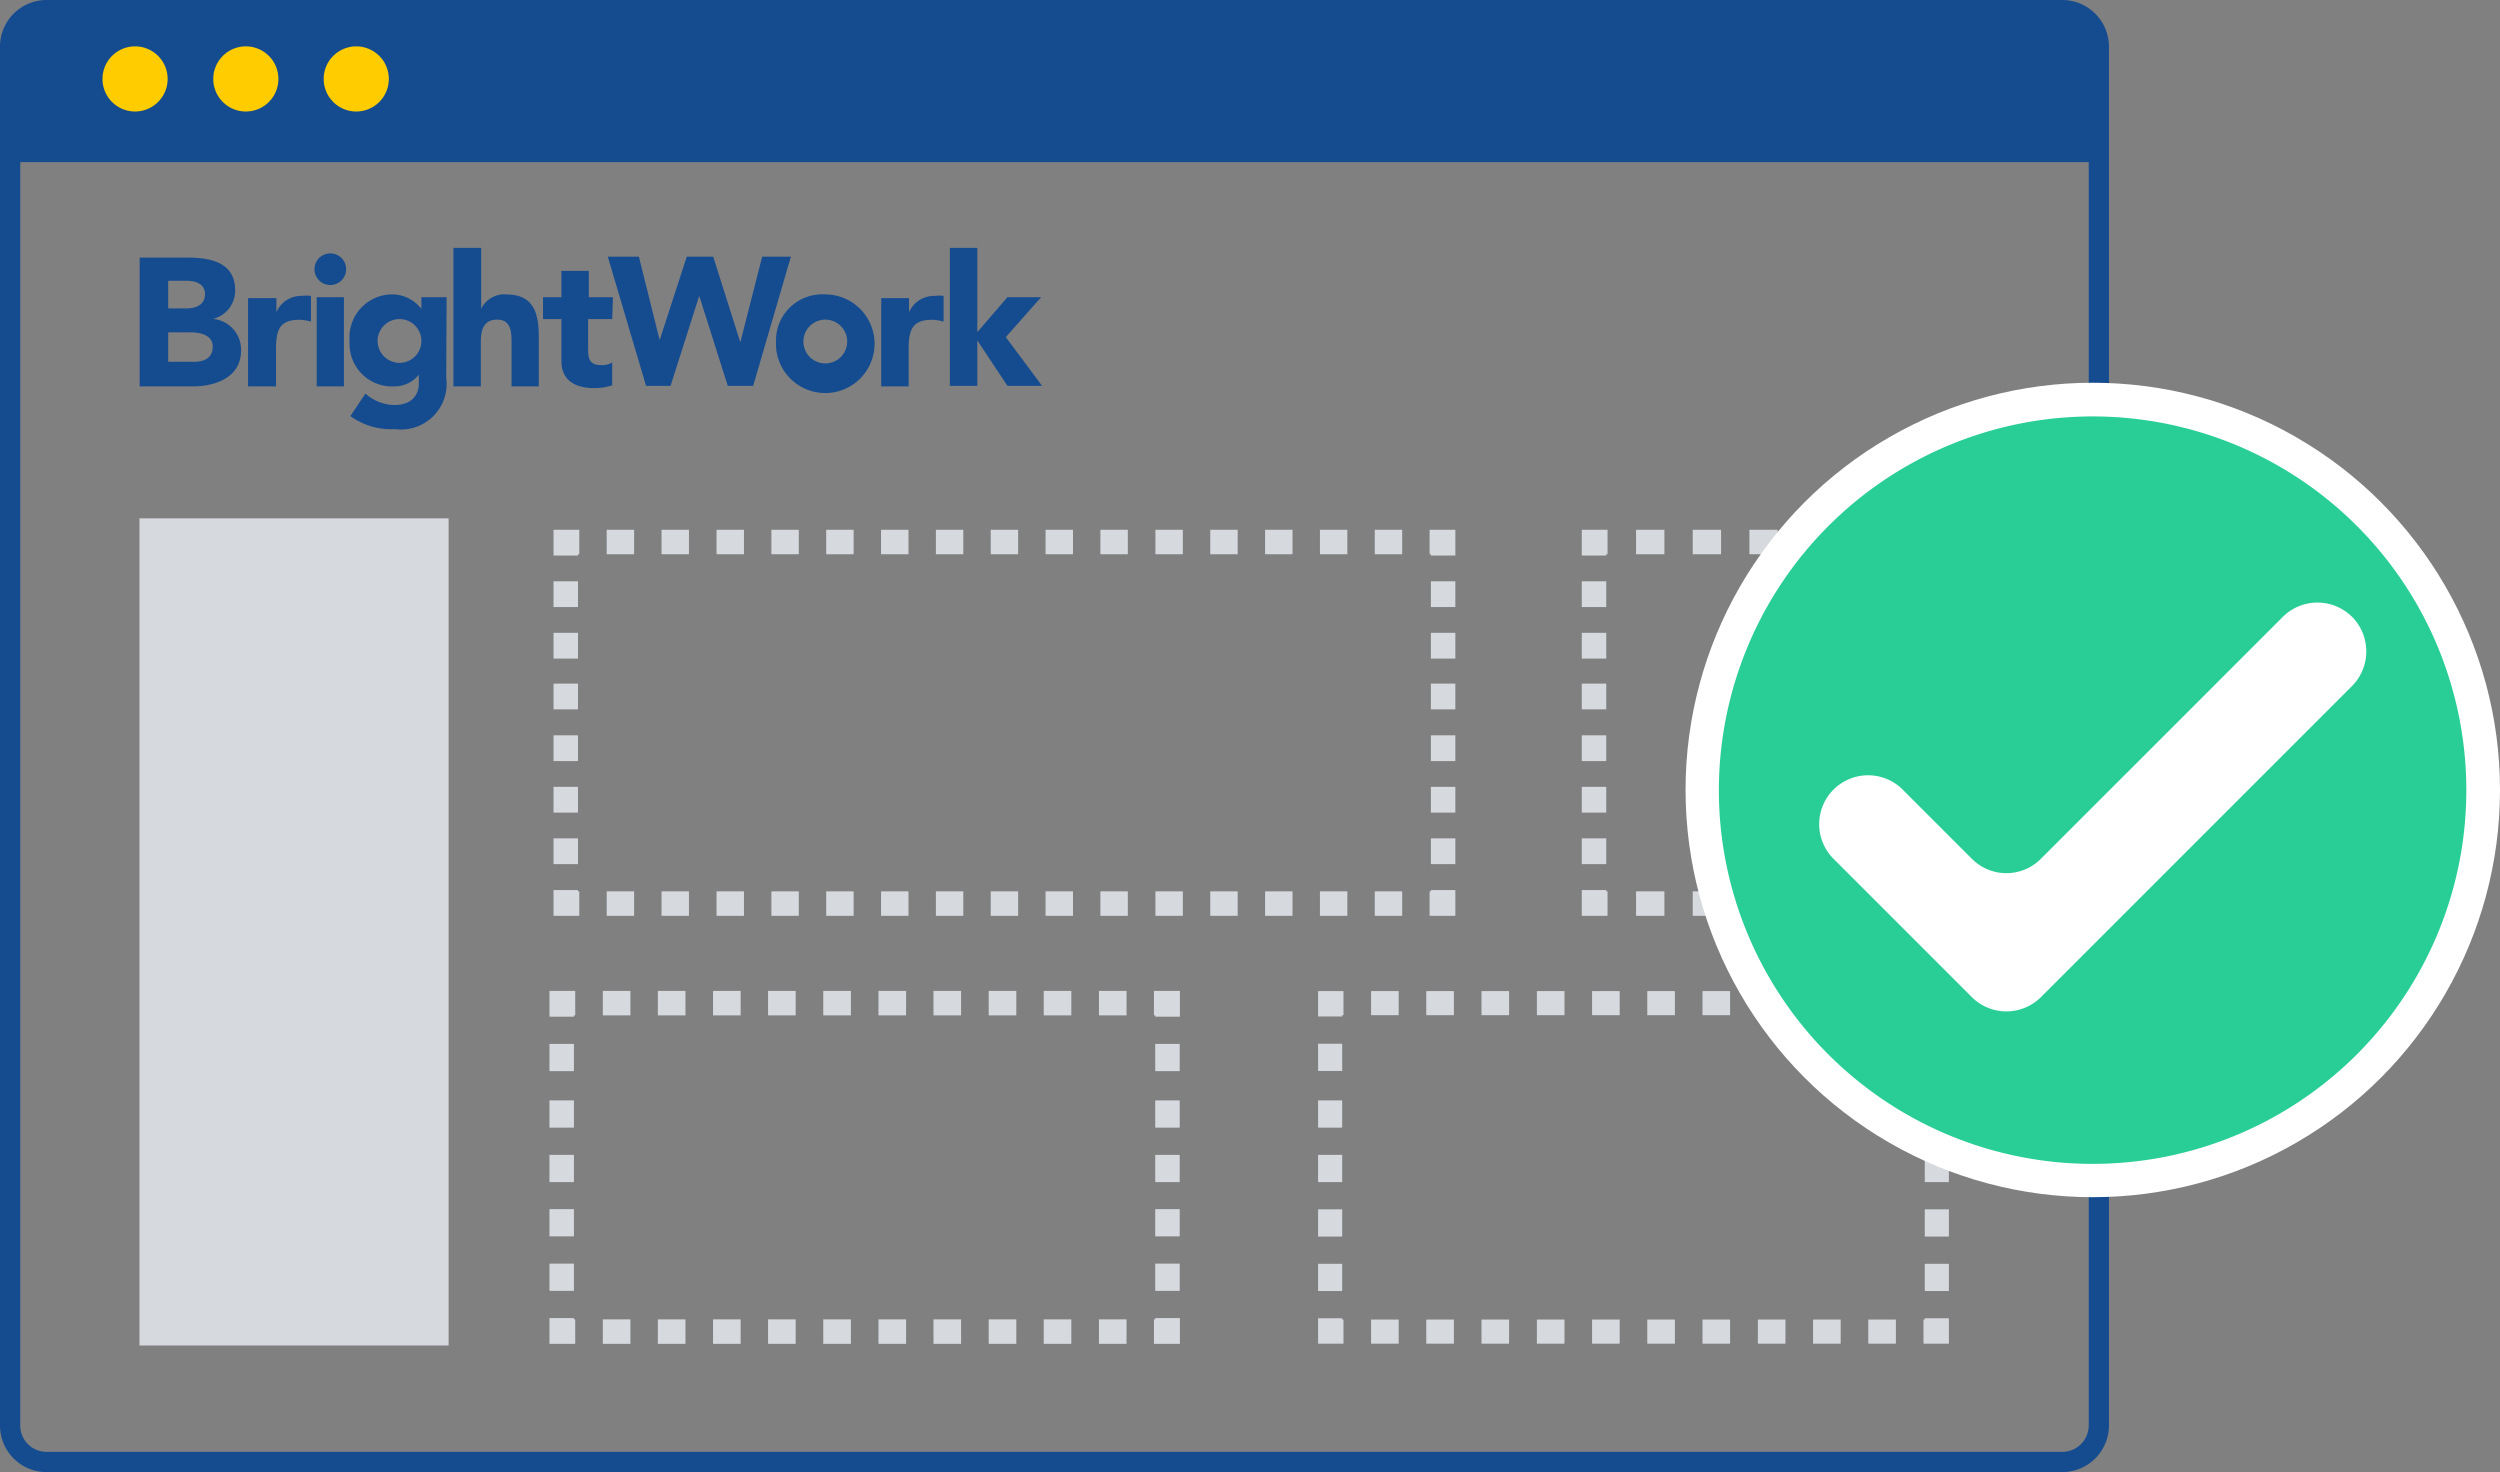
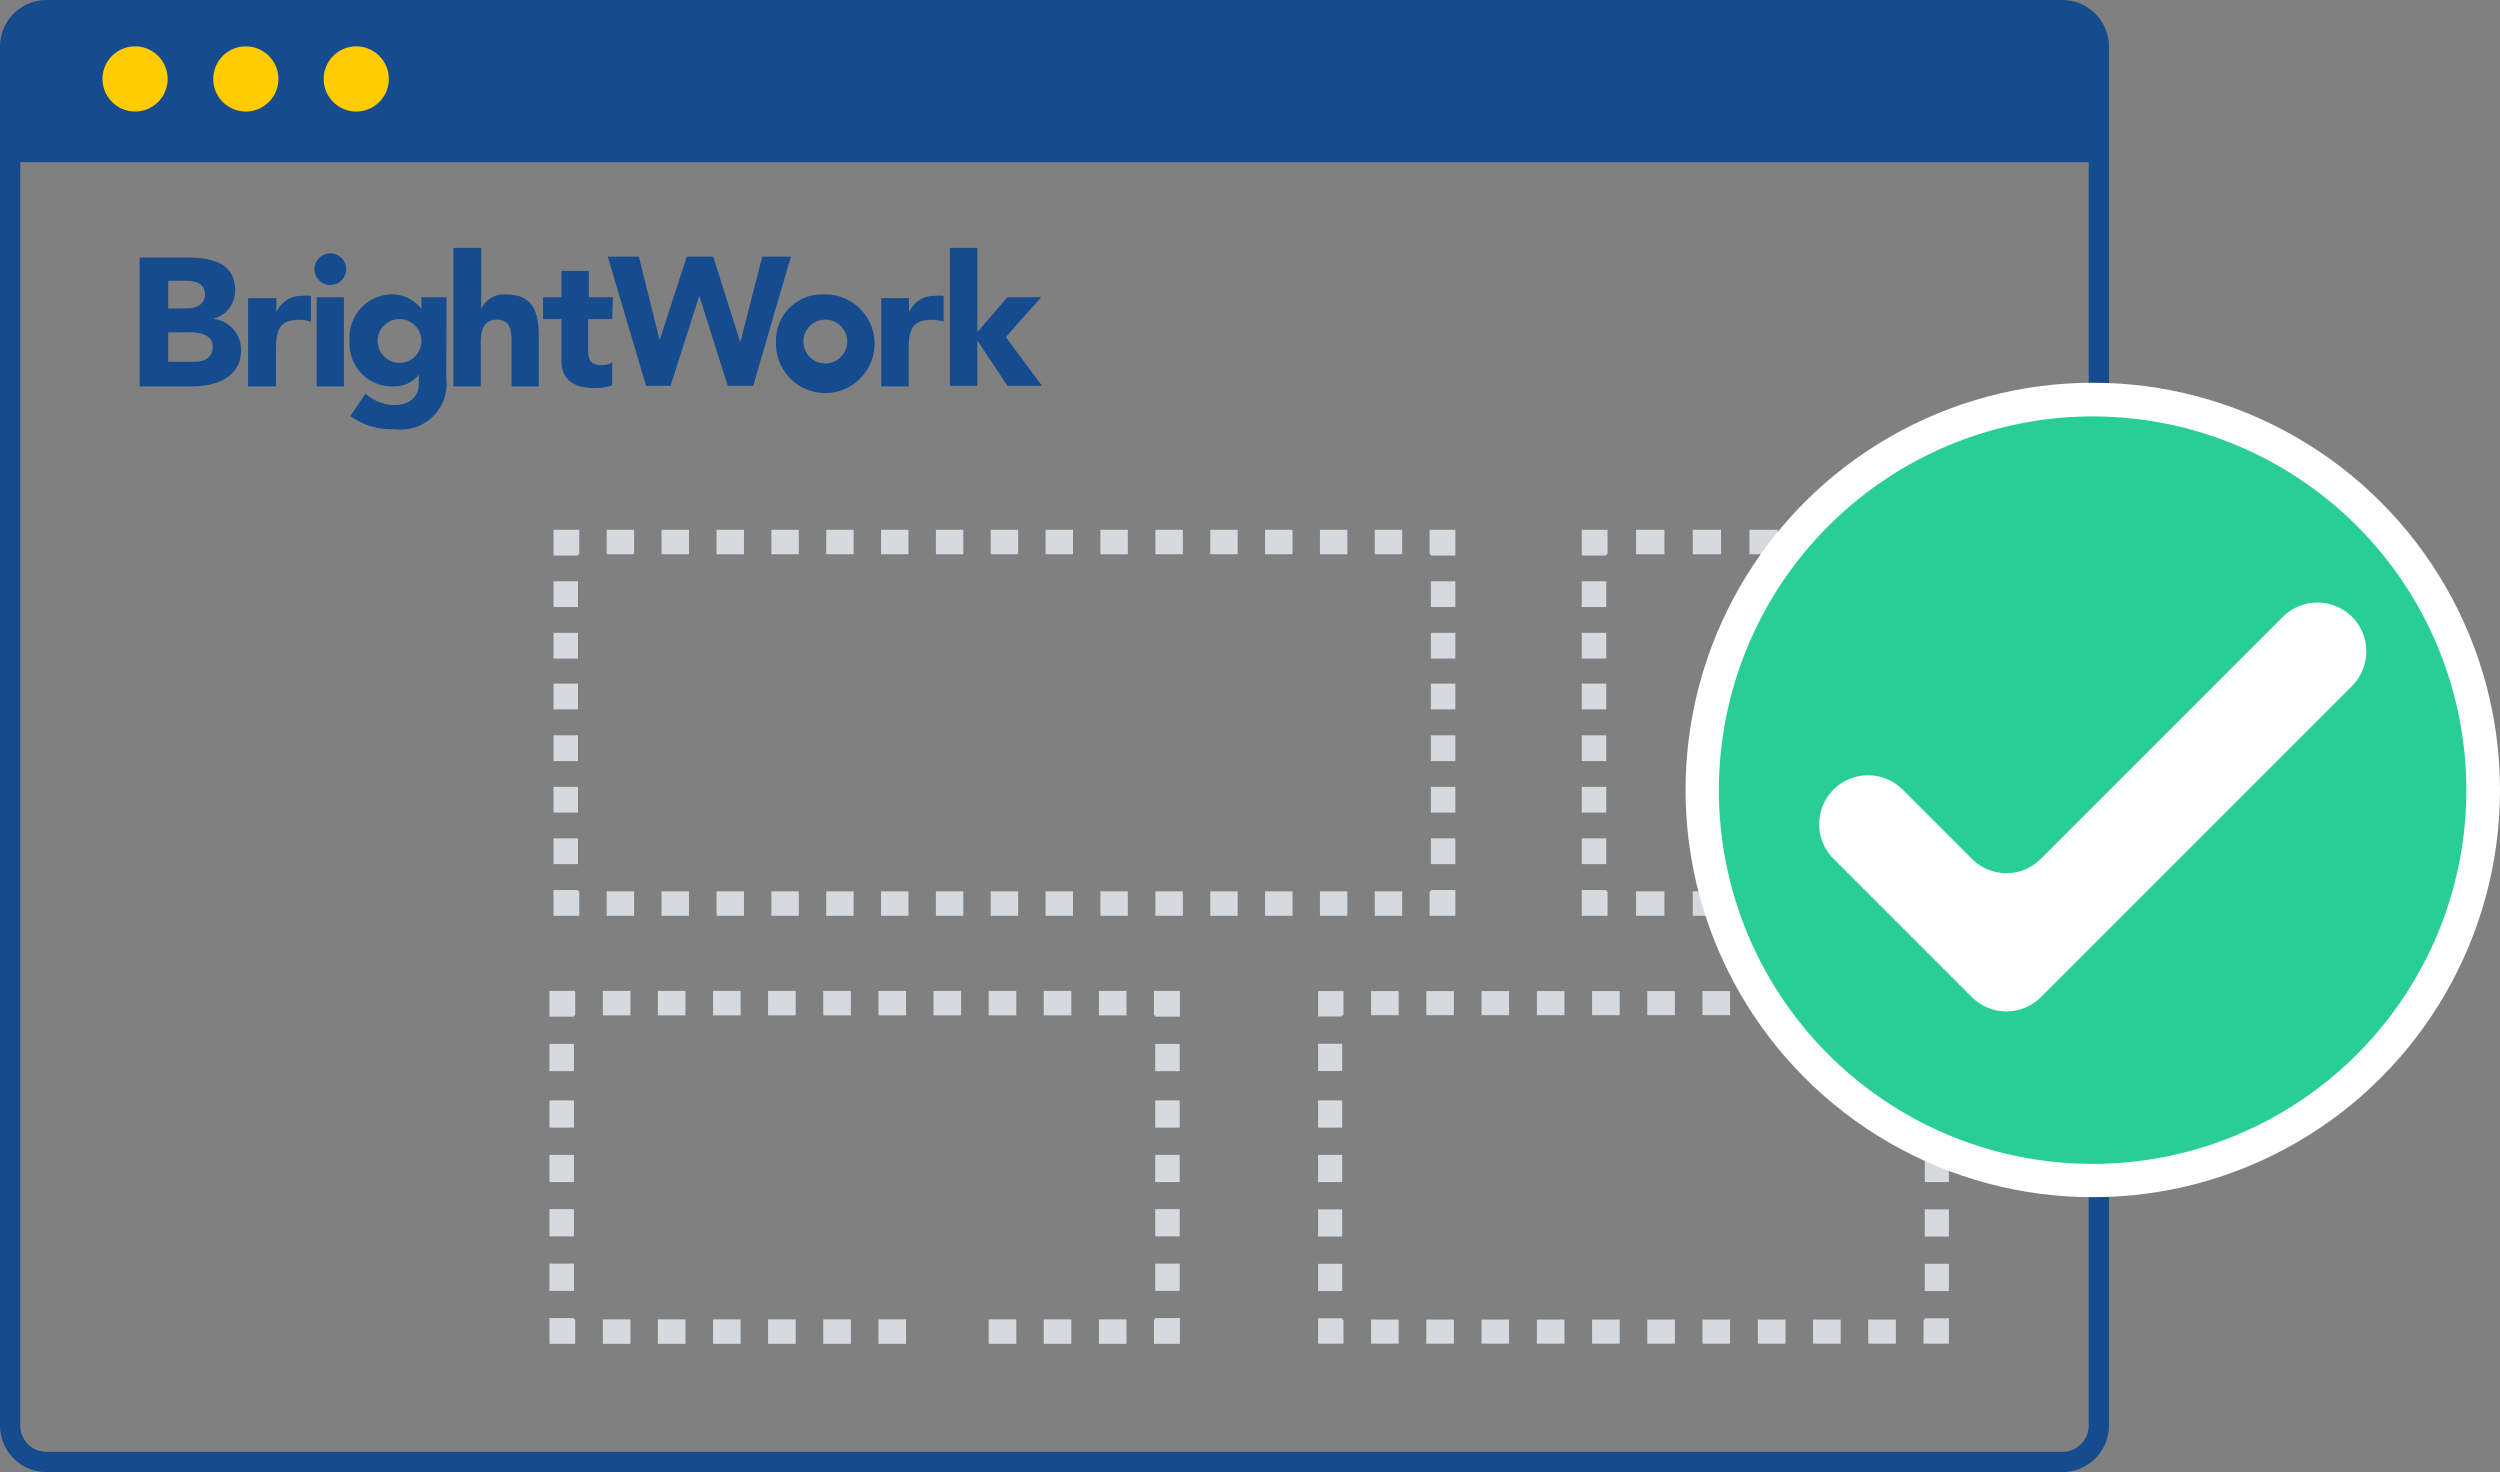
<svg xmlns="http://www.w3.org/2000/svg" width="135.86" height="80" viewBox="0 0 135.86 80">
  <rect x="0" y="0" width="135.86" height="80" fill="#808080" stroke="none" />
  <defs>
    <style>.cls-1{fill:#fc0;}.cls-2{fill:#d6d9de;}.cls-3{fill:#154c90;}.cls-4{fill:#fff;}.cls-5{fill:#28ce96;}</style>
  </defs>
  <g id="Layer_2" data-name="Layer 2">
    <g id="Layer_1-2" data-name="Layer 1">
      <path class="cls-1" d="M9.72,4.29A2.39,2.39,0,1,1,7.33,1.9,2.39,2.39,0,0,1,9.72,4.29Z" />
      <path class="cls-1" d="M15.78,4.29a2.44,2.44,0,1,1-2.44-2.44A2.45,2.45,0,0,1,15.78,4.29Z" />
      <path class="cls-1" d="M21.51,4.29a2.15,2.15,0,1,1-2.15-2.15A2.15,2.15,0,0,1,21.51,4.29Z" />
      <rect class="cls-2" x="89.52" y="53.86" width="1.5" height="1.31" />
      <rect class="cls-2" x="88.91" y="48.44" width="1.54" height="1.33" />
      <rect class="cls-2" x="88.91" y="28.79" width="1.54" height="1.33" />
      <rect class="cls-2" x="91.99" y="48.44" width="1.54" height="1.33" />
      <rect class="cls-2" x="86.52" y="53.86" width="1.5" height="1.31" />
      <rect class="cls-2" x="85.96" y="31.59" width="1.33" height="1.4" />
      <rect class="cls-2" x="101.23" y="28.79" width="1.54" height="1.33" />
      <polygon class="cls-2" points="87.29 30.12 87.36 30.12 87.36 28.79 85.96 28.79 85.96 30.19 87.29 30.19 87.29 30.12" />
      <rect class="cls-2" x="95.53" y="53.86" width="1.5" height="1.31" />
      <rect class="cls-2" x="98.15" y="28.79" width="1.54" height="1.33" />
      <rect class="cls-2" x="98.15" y="48.44" width="1.54" height="1.33" />
      <rect class="cls-2" x="98.53" y="53.86" width="1.5" height="1.31" />
      <rect class="cls-2" x="101.23" y="48.44" width="1.54" height="1.33" />
      <rect class="cls-2" x="92.52" y="53.86" width="1.5" height="1.31" />
      <rect class="cls-2" x="95.07" y="48.44" width="1.54" height="1.33" />
      <rect class="cls-2" x="95.07" y="28.79" width="1.54" height="1.33" />
      <rect class="cls-2" x="91.99" y="28.79" width="1.54" height="1.33" />
      <rect class="cls-2" x="85.96" y="34.39" width="1.33" height="1.4" />
      <rect class="cls-2" x="77.51" y="53.86" width="1.5" height="1.31" />
      <rect class="cls-2" x="74.71" y="28.79" width="1.49" height="1.33" />
      <rect class="cls-2" x="77.51" y="71.71" width="1.5" height="1.31" />
      <polygon class="cls-2" points="79.09 48.37 77.76 48.37 77.76 48.44 77.69 48.44 77.69 49.77 79.09 49.77 79.09 48.37" />
      <rect class="cls-2" x="74.71" y="48.44" width="1.49" height="1.33" />
      <rect class="cls-2" x="71.73" y="28.79" width="1.49" height="1.33" />
      <rect class="cls-2" x="74.51" y="71.71" width="1.5" height="1.31" />
      <rect class="cls-2" x="74.51" y="53.86" width="1.5" height="1.31" />
      <polygon class="cls-2" points="77.76 30.19 79.09 30.19 79.09 28.79 77.69 28.79 77.69 30.12 77.76 30.12 77.76 30.19" />
      <rect class="cls-2" x="85.96" y="45.56" width="1.33" height="1.4" />
      <rect class="cls-2" x="85.96" y="37.15" width="1.33" height="1.4" />
      <rect class="cls-2" x="85.96" y="42.76" width="1.33" height="1.4" />
      <rect class="cls-2" x="85.96" y="39.96" width="1.33" height="1.4" />
      <polygon class="cls-2" points="87.36 48.44 87.29 48.44 87.29 48.37 85.96 48.37 85.96 49.77 87.36 49.77 87.36 48.44" />
      <rect class="cls-2" x="80.51" y="71.71" width="1.5" height="1.31" />
      <rect class="cls-2" x="80.51" y="53.86" width="1.5" height="1.31" />
      <rect class="cls-2" x="83.52" y="71.71" width="1.5" height="1.31" />
      <rect class="cls-2" x="83.52" y="53.86" width="1.5" height="1.31" />
      <rect class="cls-2" x="77.76" y="34.39" width="1.33" height="1.4" />
      <rect class="cls-2" x="77.76" y="31.59" width="1.33" height="1.4" />
      <rect class="cls-2" x="77.76" y="39.96" width="1.33" height="1.4" />
      <rect class="cls-2" x="77.76" y="37.15" width="1.33" height="1.4" />
      <rect class="cls-2" x="92.52" y="71.71" width="1.5" height="1.31" />
      <rect class="cls-2" x="86.52" y="71.71" width="1.5" height="1.31" />
      <rect class="cls-2" x="95.53" y="71.71" width="1.5" height="1.31" />
      <rect class="cls-2" x="89.52" y="71.71" width="1.5" height="1.31" />
      <rect class="cls-2" x="77.76" y="45.56" width="1.33" height="1.4" />
      <rect class="cls-2" x="62.78" y="62.76" width="1.33" height="1.48" />
      <rect class="cls-2" x="62.78" y="65.71" width="1.33" height="1.48" />
      <rect class="cls-2" x="77.76" y="42.76" width="1.33" height="1.4" />
      <rect class="cls-2" x="62.78" y="68.67" width="1.33" height="1.48" />
      <rect class="cls-2" x="62.78" y="59.8" width="1.33" height="1.48" />
      <rect class="cls-2" x="71.73" y="48.44" width="1.49" height="1.33" />
      <rect class="cls-2" x="98.53" y="71.71" width="1.5" height="1.31" />
      <rect class="cls-2" x="62.78" y="56.73" width="1.33" height="1.48" />
      <rect class="cls-2" x="104.38" y="42.76" width="1.33" height="1.4" />
      <rect class="cls-2" x="104.38" y="37.15" width="1.33" height="1.4" />
      <rect class="cls-2" x="104.38" y="39.96" width="1.33" height="1.4" />
      <rect class="cls-2" x="104.38" y="31.59" width="1.33" height="1.4" />
      <polygon class="cls-2" points="104.38 30.19 105.71 30.19 105.71 28.79 104.31 28.79 104.31 30.12 104.38 30.12 104.38 30.19" />
      <rect class="cls-2" x="101.53" y="53.86" width="1.5" height="1.31" />
      <polygon class="cls-2" points="105.71 48.37 104.38 48.37 104.38 48.44 104.31 48.44 104.31 49.77 105.71 49.77 105.71 48.37" />
      <rect class="cls-2" x="104.38" y="34.39" width="1.33" height="1.4" />
      <rect class="cls-2" x="104.38" y="45.56" width="1.33" height="1.4" />
      <rect class="cls-2" x="104.6" y="65.72" width="1.31" height="1.48" />
      <rect class="cls-2" x="101.53" y="71.71" width="1.5" height="1.31" />
      <polygon class="cls-2" points="104.53 53.86 104.53 55.17 104.6 55.17 104.6 55.24 105.91 55.24 105.91 54.52 105.91 53.86 104.53 53.86" />
      <rect class="cls-2" x="104.6" y="62.76" width="1.31" height="1.48" />
      <polygon class="cls-2" points="104.6 71.71 104.53 71.71 104.53 73.02 105.91 73.02 105.91 71.64 104.6 71.64 104.6 71.71" />
      <rect class="cls-2" x="104.6" y="68.68" width="1.31" height="1.48" />
      <rect class="cls-2" x="104.6" y="56.72" width="1.31" height="1.48" />
      <rect class="cls-2" x="104.6" y="59.8" width="1.31" height="1.48" />
      <rect class="cls-2" x="30.08" y="42.76" width="1.33" height="1.4" />
      <rect class="cls-2" x="38.75" y="53.85" width="1.5" height="1.33" />
      <rect class="cls-2" x="35.95" y="28.79" width="1.49" height="1.33" />
      <polygon class="cls-2" points="72.94 55.17 73.01 55.17 73.01 53.86 72.28 53.86 71.63 53.86 71.63 55.24 72.94 55.24 72.94 55.17" />
      <rect class="cls-2" x="35.75" y="53.85" width="1.5" height="1.33" />
      <rect class="cls-2" x="32.76" y="71.7" width="1.5" height="1.33" />
      <rect class="cls-2" x="32.97" y="48.44" width="1.49" height="1.33" />
      <rect class="cls-2" x="35.75" y="71.7" width="1.5" height="1.33" />
      <rect class="cls-2" x="32.76" y="53.85" width="1.5" height="1.33" />
      <rect class="cls-2" x="32.97" y="28.79" width="1.49" height="1.33" />
      <rect class="cls-2" x="35.95" y="48.44" width="1.49" height="1.33" />
      <rect class="cls-2" x="44.74" y="71.7" width="1.5" height="1.33" />
      <rect class="cls-2" x="41.92" y="48.44" width="1.49" height="1.33" />
      <rect class="cls-2" x="41.92" y="28.79" width="1.49" height="1.33" />
      <rect class="cls-2" x="44.74" y="53.85" width="1.5" height="1.33" />
      <rect class="cls-2" x="44.9" y="48.44" width="1.49" height="1.33" />
      <rect class="cls-2" x="38.94" y="48.44" width="1.49" height="1.33" />
      <rect class="cls-2" x="41.74" y="53.85" width="1.5" height="1.33" />
      <rect class="cls-2" x="41.74" y="71.7" width="1.5" height="1.33" />
      <rect class="cls-2" x="38.94" y="28.79" width="1.49" height="1.33" />
      <rect class="cls-2" x="29.86" y="62.76" width="1.33" height="1.48" />
      <rect class="cls-2" x="29.86" y="56.73" width="1.33" height="1.48" />
      <rect class="cls-2" x="29.86" y="59.8" width="1.33" height="1.48" />
      <rect class="cls-2" x="29.86" y="65.71" width="1.33" height="1.48" />
      <path class="cls-3" d="M112.07,0H2.53A2.53,2.53,0,0,0,0,2.53V77.47A2.53,2.53,0,0,0,2.53,80H112.07a2.54,2.54,0,0,0,2.54-2.53V2.53A2.54,2.54,0,0,0,112.07,0ZM19.37,2.52a1.77,1.77,0,1,1-1.78,1.77A1.77,1.77,0,0,1,19.37,2.52Zm-6,0a1.77,1.77,0,1,1-1.78,1.77A1.77,1.77,0,0,1,13.36,2.52Zm-6,0A1.77,1.77,0,1,1,5.57,4.29,1.77,1.77,0,0,1,7.35,2.52ZM113.51,8.81V77.47a1.44,1.44,0,0,1-1.44,1.43H2.53A1.43,1.43,0,0,1,1.1,77.47V8.81" />
      <polygon class="cls-2" points="31.41 30.12 31.48 30.12 31.48 28.79 30.08 28.79 30.08 30.19 31.41 30.19 31.41 30.12" />
      <rect class="cls-2" x="29.86" y="68.67" width="1.33" height="1.48" />
      <polygon class="cls-2" points="31.26 71.7 31.19 71.7 31.19 71.63 29.86 71.63 29.86 73.03 31.26 73.03 31.26 71.7" />
-       <rect class="cls-2" x="7.58" y="28.17" width="16.8" height="44.95" />
      <rect class="cls-2" x="30.08" y="34.39" width="1.33" height="1.4" />
      <rect class="cls-2" x="30.08" y="37.15" width="1.33" height="1.4" />
      <rect class="cls-2" x="30.08" y="31.59" width="1.33" height="1.4" />
      <polygon class="cls-2" points="31.19 55.18 31.26 55.18 31.26 53.85 29.86 53.85 29.86 55.25 31.19 55.25 31.19 55.18" />
      <polygon class="cls-2" points="31.48 48.44 31.41 48.44 31.41 48.37 30.08 48.37 30.08 49.77 31.48 49.77 31.48 48.44" />
      <rect class="cls-2" x="30.08" y="45.56" width="1.33" height="1.4" />
      <rect class="cls-2" x="30.08" y="39.96" width="1.33" height="1.4" />
      <rect class="cls-2" x="38.75" y="71.7" width="1.5" height="1.33" />
      <rect class="cls-2" x="62.79" y="48.44" width="1.49" height="1.33" />
      <rect class="cls-2" x="68.75" y="48.44" width="1.49" height="1.33" />
      <rect class="cls-2" x="65.77" y="48.44" width="1.49" height="1.33" />
      <rect class="cls-2" x="65.77" y="28.79" width="1.49" height="1.33" />
      <rect class="cls-2" x="62.79" y="28.79" width="1.49" height="1.33" />
      <rect class="cls-2" x="59.8" y="28.79" width="1.49" height="1.33" />
      <rect class="cls-2" x="59.72" y="53.85" width="1.5" height="1.33" />
      <polygon class="cls-2" points="62.78 55.25 64.12 55.25 64.12 53.85 62.71 53.85 62.71 55.18 62.78 55.18 62.78 55.25" />
      <polygon class="cls-2" points="64.12 71.63 62.78 71.63 62.78 71.7 62.71 71.7 62.71 73.03 64.12 73.03 64.12 71.63" />
      <rect class="cls-2" x="59.8" y="48.44" width="1.49" height="1.33" />
      <rect class="cls-2" x="71.63" y="62.76" width="1.31" height="1.48" />
      <rect class="cls-2" x="71.63" y="59.8" width="1.31" height="1.48" />
      <rect class="cls-2" x="71.63" y="56.72" width="1.31" height="1.48" />
      <rect class="cls-2" x="71.63" y="65.72" width="1.31" height="1.48" />
      <polygon class="cls-2" points="73.01 71.71 72.94 71.71 72.94 71.64 71.63 71.64 71.63 72.36 71.63 73.02 73.01 73.02 73.01 71.71" />
      <rect class="cls-2" x="68.75" y="28.79" width="1.49" height="1.33" />
      <rect class="cls-2" x="71.63" y="68.68" width="1.31" height="1.48" />
      <rect class="cls-2" x="47.88" y="28.79" width="1.49" height="1.33" />
      <rect class="cls-2" x="44.9" y="28.79" width="1.49" height="1.33" />
-       <rect class="cls-2" x="50.73" y="71.7" width="1.5" height="1.33" />
      <rect class="cls-2" x="50.73" y="53.85" width="1.5" height="1.33" />
      <rect class="cls-2" x="50.86" y="28.79" width="1.49" height="1.33" />
      <rect class="cls-2" x="50.86" y="48.44" width="1.49" height="1.33" />
      <rect class="cls-2" x="47.88" y="48.44" width="1.49" height="1.33" />
      <rect class="cls-2" x="47.74" y="71.7" width="1.5" height="1.33" />
      <rect class="cls-2" x="47.74" y="53.85" width="1.5" height="1.33" />
      <rect class="cls-2" x="56.72" y="71.7" width="1.5" height="1.33" />
      <rect class="cls-2" x="56.72" y="53.85" width="1.5" height="1.33" />
      <rect class="cls-2" x="59.72" y="71.7" width="1.5" height="1.33" />
      <rect class="cls-2" x="56.82" y="48.44" width="1.49" height="1.33" />
      <rect class="cls-2" x="53.73" y="71.7" width="1.5" height="1.33" />
      <rect class="cls-2" x="56.82" y="28.79" width="1.49" height="1.33" />
      <rect class="cls-2" x="53.84" y="28.79" width="1.49" height="1.33" />
      <rect class="cls-2" x="53.73" y="53.85" width="1.5" height="1.33" />
      <rect class="cls-2" x="53.84" y="48.44" width="1.49" height="1.33" />
      <path class="cls-3" d="M9.14,18.06h1.17c.5,0,1.25.11,1.25.78s-.55.82-1,.82H9.14Zm0-2.8h1c.48,0,1,.15,1,.73s-.5.77-1,.77H9.14ZM7.59,21h2.87c1.25,0,2.64-.49,2.64-1.95a1.68,1.68,0,0,0-1.53-1.72v0a1.58,1.58,0,0,0,1.21-1.55c0-1.52-1.34-1.78-2.57-1.78H7.59Z" />
      <path class="cls-3" d="M13.48,21H15V19c0-1,.14-1.62,1.26-1.62a2.31,2.31,0,0,1,.64.1V16.08a2,2,0,0,0-.5,0,1.46,1.46,0,0,0-1.38.89h0v-.77H13.48Z" />
      <path class="cls-3" d="M17.09,14.63a.86.86,0,1,0,.86-.86.86.86,0,0,0-.86.86M17.21,21h1.48V16.15H17.21Z" />
      <path class="cls-3" d="M20.52,18.53a1.19,1.19,0,1,1,1.19,1.19,1.2,1.2,0,0,1-1.19-1.19m3.75-2.38H22.9v.64h0A2,2,0,0,0,21.23,16,2.33,2.33,0,0,0,19,18.54,2.31,2.31,0,0,0,21.4,21a1.68,1.68,0,0,0,1.36-.64h0v.47c0,.68-.43,1.18-1.33,1.18a2.42,2.42,0,0,1-1.57-.62l-.82,1.22a3.75,3.75,0,0,0,2.42.71,2.48,2.48,0,0,0,2.79-2.79Z" />
      <path class="cls-3" d="M24.64,13.47V21h1.49v-2.4c0-.62.12-1.23.89-1.23s.78.71.78,1.27V21h1.48V18.31C29.28,17,29,16,27.5,16a1.39,1.39,0,0,0-1.35.78h0V13.47Z" />
      <path class="cls-3" d="M33.31,16.15H32V14.72H30.51v1.43h-1v1.19h1v2.29c0,1.05.77,1.46,1.76,1.46a3.08,3.08,0,0,0,1-.15V19.7a1.08,1.08,0,0,1-.61.14c-.64,0-.7-.38-.7-.89V17.34h1.31Z" />
      <polygon class="cls-3" points="35.11 20.97 36.44 20.97 37.99 16.11 38.01 16.11 39.55 20.97 40.93 20.97 42.98 13.95 41.42 13.95 40.24 18.57 40.22 18.57 38.76 13.95 37.32 13.95 35.86 18.45 35.84 18.45 34.72 13.95 33.03 13.95 35.11 20.97" />
      <path class="cls-3" d="M43.66,18.56a1.19,1.19,0,1,1,2.38,0,1.19,1.19,0,1,1-2.38,0m-1.49,0A2.68,2.68,0,1,0,44.85,16a2.51,2.51,0,0,0-2.68,2.53" />
      <path class="cls-3" d="M47.89,21h1.49V19c0-1,.14-1.62,1.27-1.62a2.24,2.24,0,0,1,.63.1V16.08a1.89,1.89,0,0,0-.49,0,1.48,1.48,0,0,0-1.39.89h0v-.77H47.89Z" />
      <polygon class="cls-3" points="51.62 20.97 53.11 20.97 53.11 18.53 53.13 18.53 54.75 20.97 56.63 20.97 54.66 18.32 56.58 16.15 54.75 16.15 53.11 18.05 53.11 13.47 51.62 13.47 51.62 20.97" />
      <circle class="cls-4" cx="113.73" cy="42.93" r="22.13" />
      <path class="cls-5" d="M113.72,22.63a20.31,20.31,0,1,1-20.31,20.3,20.33,20.33,0,0,1,20.31-20.3" />
      <path class="cls-4" d="M107.16,54.19l-7.52-7.52a2.66,2.66,0,0,1,0-3.76h0a2.66,2.66,0,0,1,3.76,0l3.76,3.76a2.64,2.64,0,0,0,3.75,0l13.15-13.15a2.67,2.67,0,0,1,3.76,0h0a2.67,2.67,0,0,1,0,3.76L110.91,54.19A2.66,2.66,0,0,1,107.16,54.19Z" />
    </g>
  </g>
</svg>